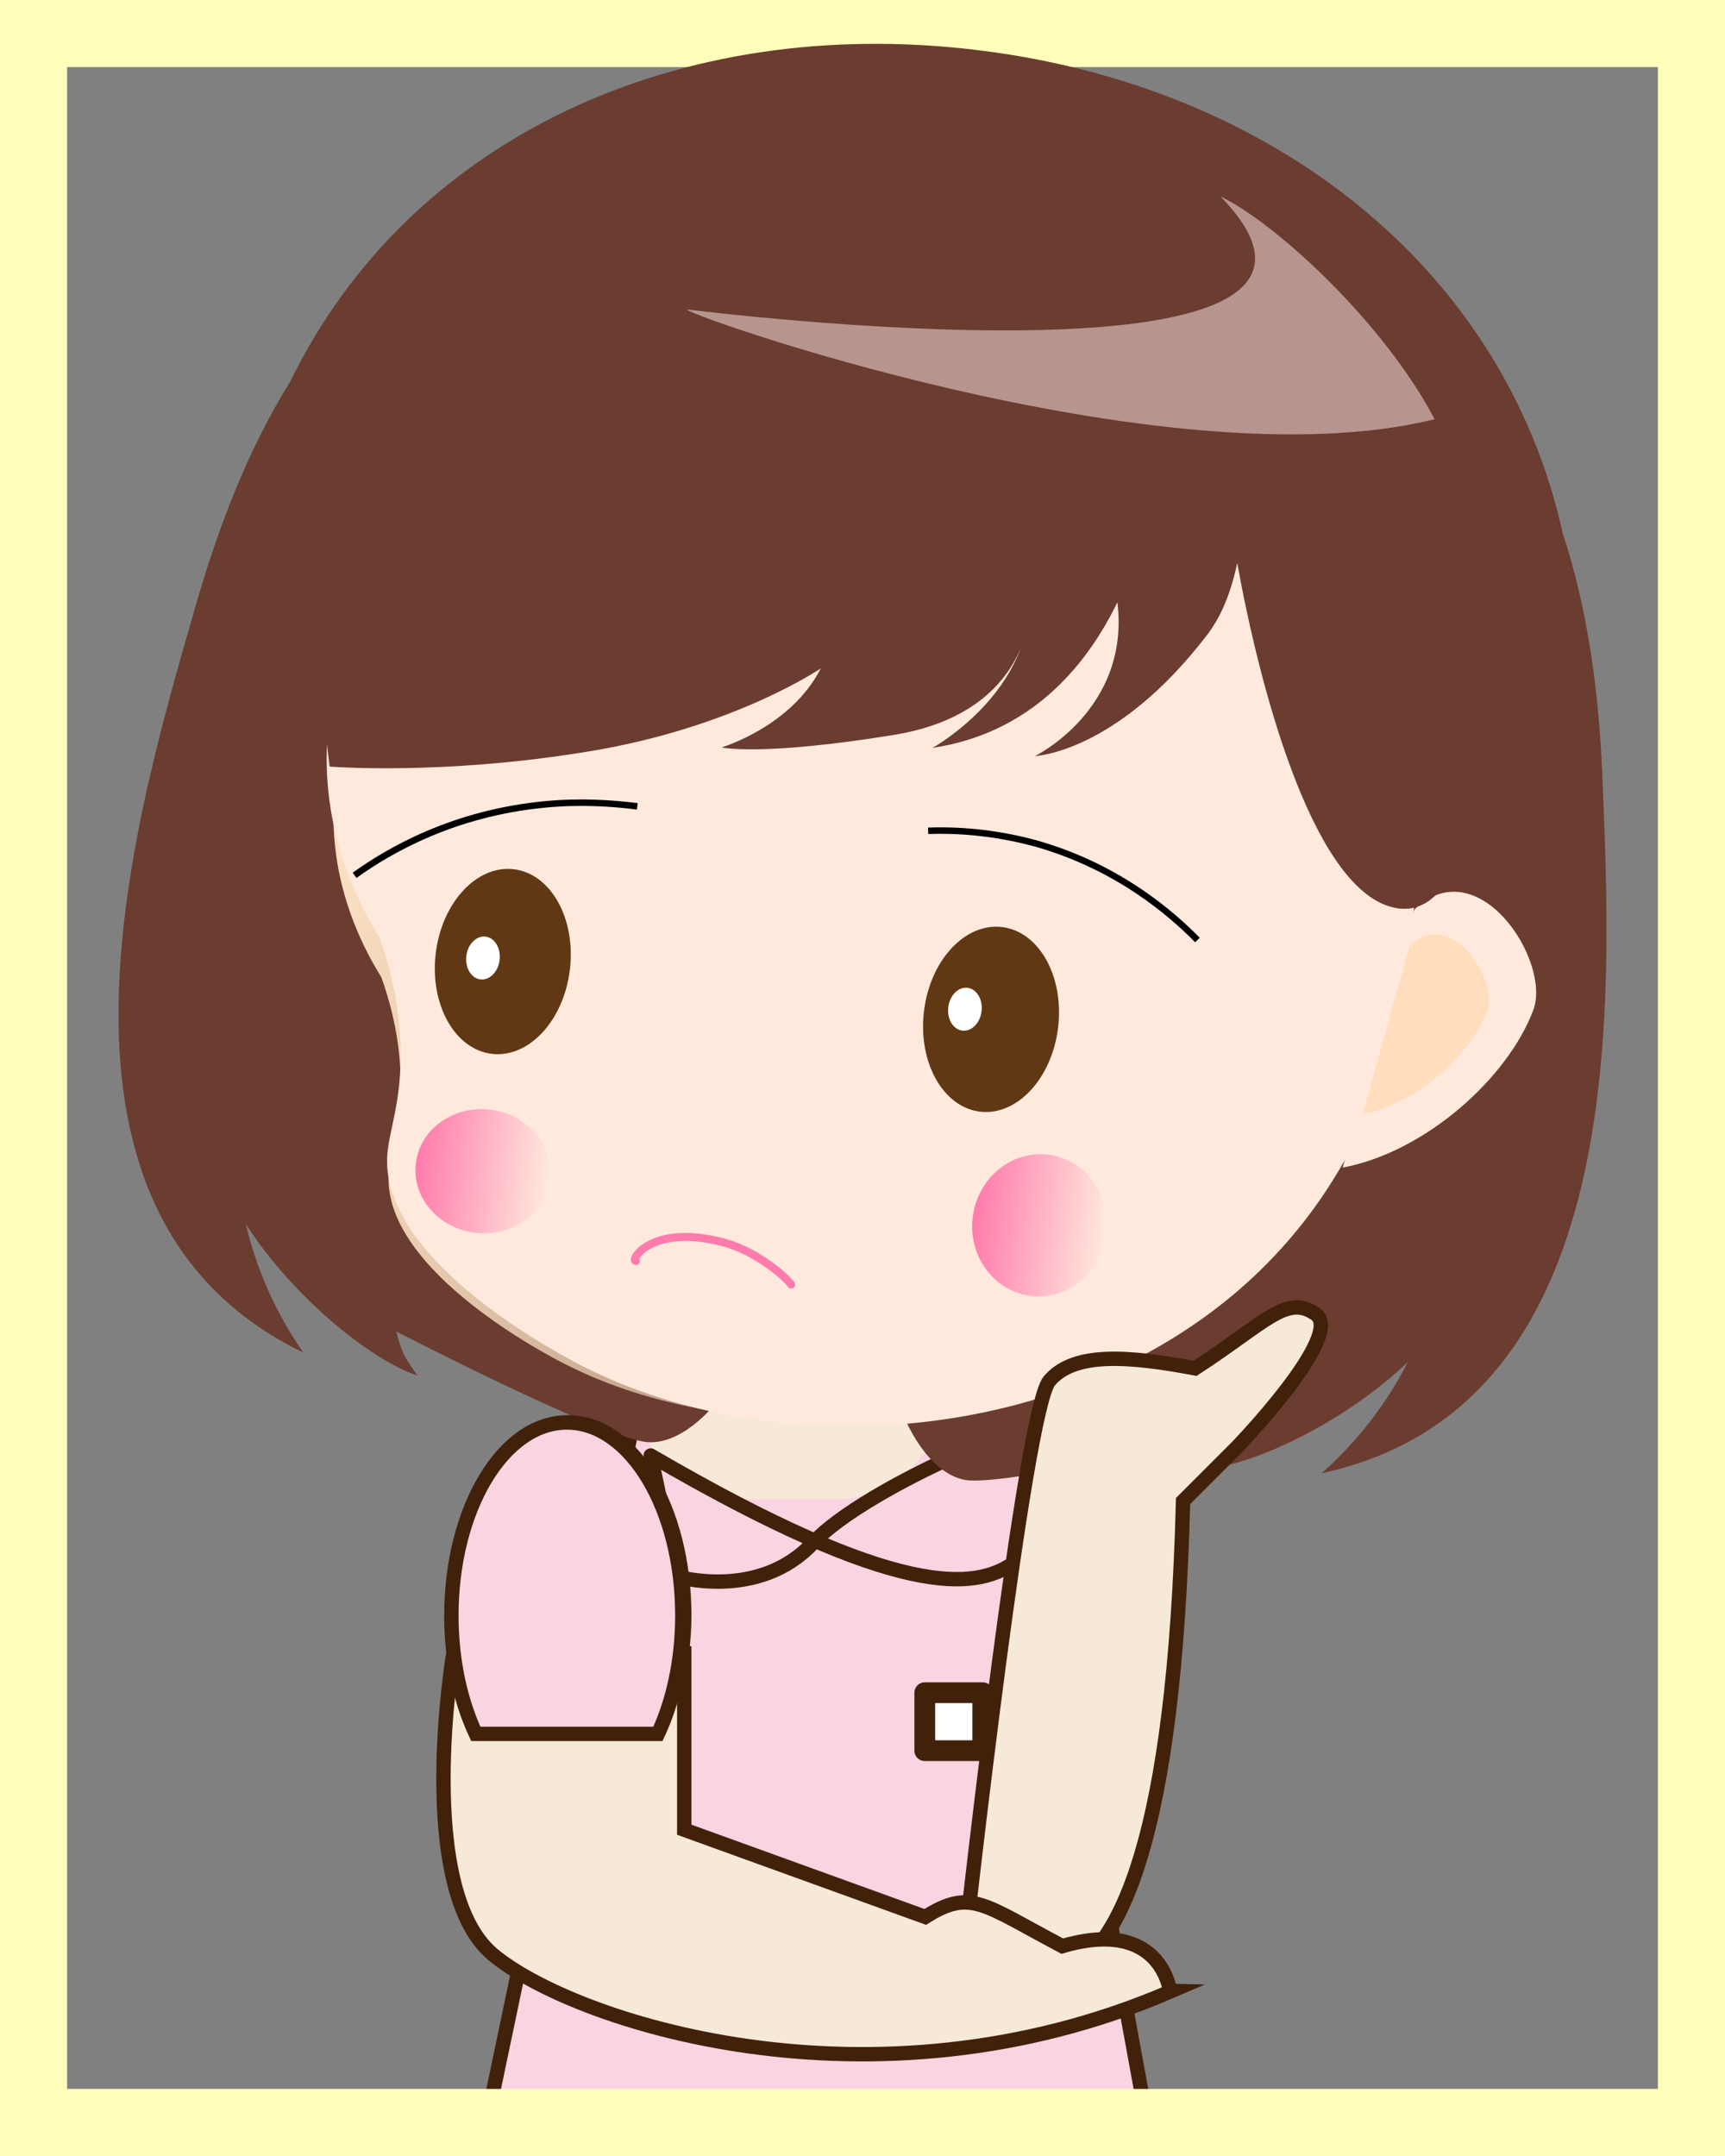
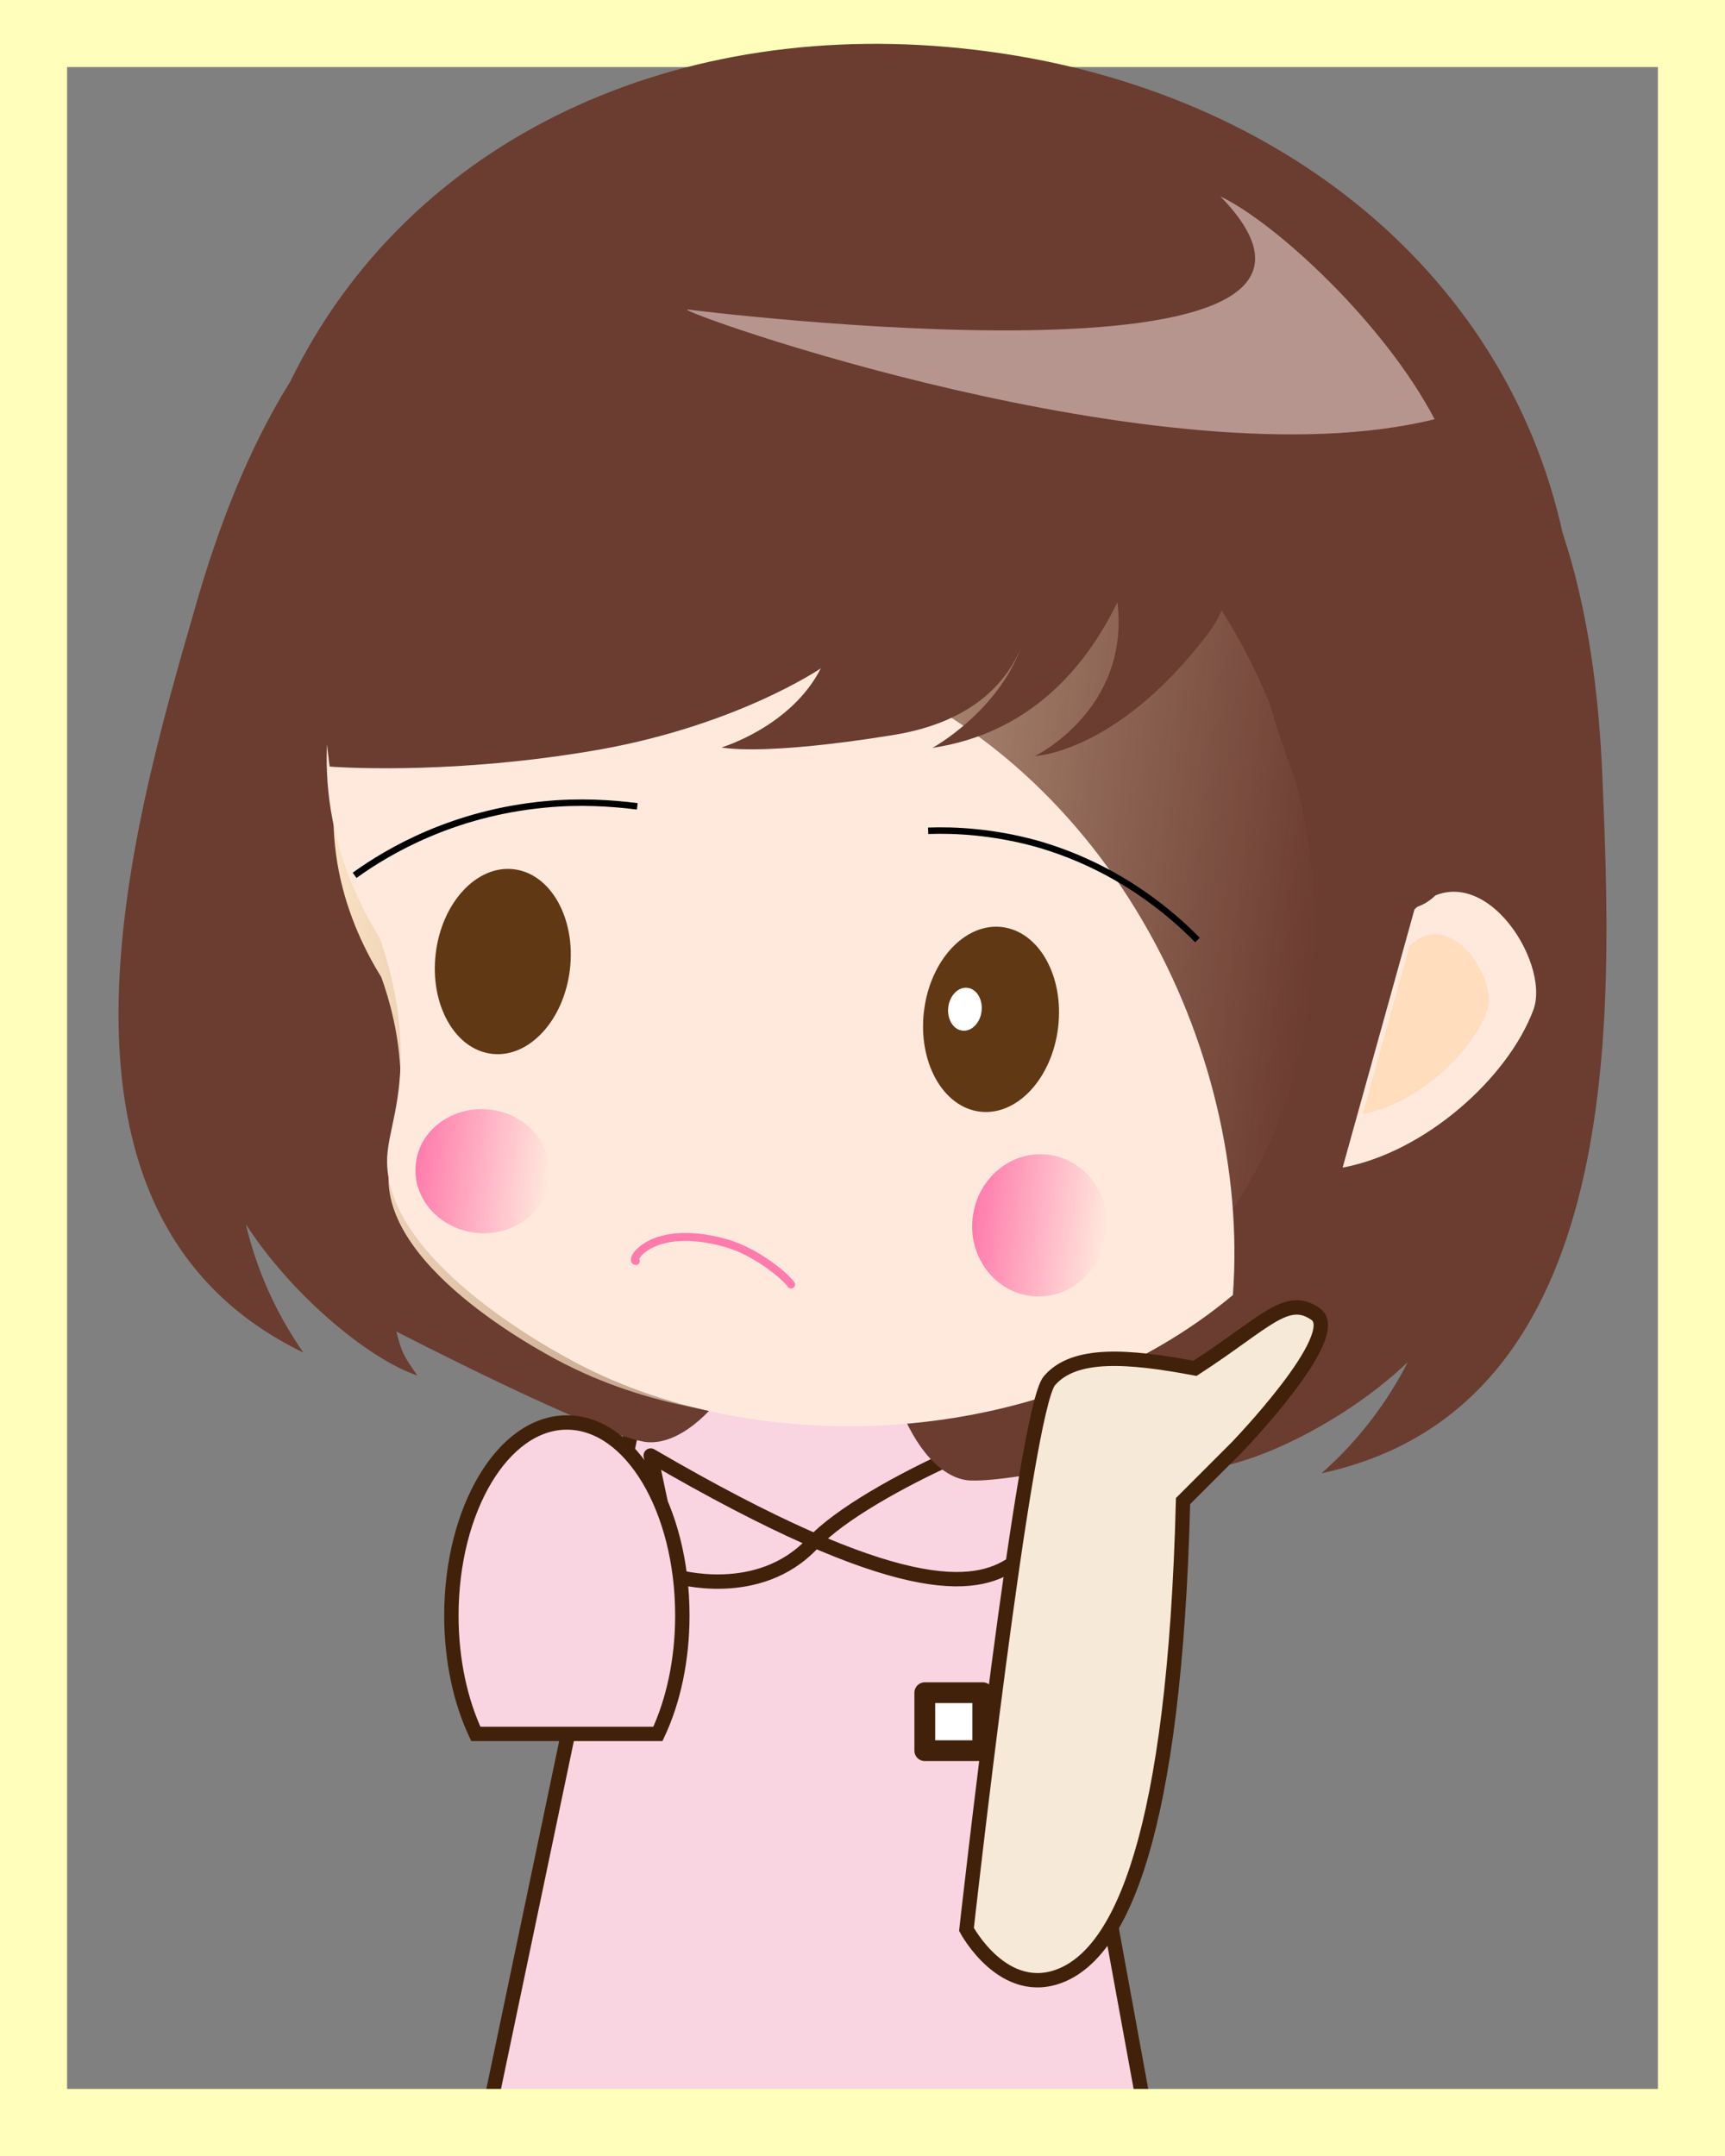
<svg xmlns="http://www.w3.org/2000/svg" version="1.1" id="レイヤー_1" x="0px" y="0px" viewBox="0 0 360 450" style="enable-background:new 0 0 360 450;" xml:space="preserve">
  <rect x="0" y="0" width="360" height="450" fill="#808080" stroke="none" />
  <style type="text/css">
        .st0 {
            fill: #F9D4E1;
            stroke: #42210B;
            stroke-width: 3;
            stroke-miterlimit: 10;
        }

        .st1 {
            fill: rgba(255, 255, 187, 1.0);
        }

        .st2 {
            fill: #FFFFFF;
            stroke: #42210B;
            stroke-width: 4.337;
            stroke-linecap: round;
            stroke-linejoin: round;
            stroke-miterlimit: 10;
        }

        .st3 {
            fill: #F7E9D7;
        }

        .st4 {
            fill: none;
            stroke: #42210B;
            stroke-width: 3;
            stroke-linecap: round;
            stroke-linejoin: round;
            stroke-miterlimit: 10;
        }

        .st5 {
            fill: #6B3C30;
        }

        .st6 {
            fill: url(#SVGID_1_);
        }

        .st7 {
            fill: #FFE9DD;
        }

        .st8 {
            fill: #B6958E;
        }

        .st9 {
            fill: #FFDDBD;
        }

        .st10 {
            fill: url(#SVGID_2_);
        }

        .st11 {
            fill: url(#SVGID_3_);
        }

        .st12 {
            fill: #603813;
        }

        .st13 {
            fill: #FFFFFF;
        }

        .st14 {
            fill: none;
            stroke: #FF7BAC;
            stroke-width: 1.667;
            stroke-linecap: round;
            stroke-linejoin: round;
            stroke-miterlimit: 10;
        }

        .st15 {
            fill: none;
            stroke: #000000;
            stroke-width: 1.349;
            stroke-miterlimit: 10;
        }

        .st16 {
            fill: #F7E9D7;
            stroke: #42210B;
            stroke-width: 3;
            stroke-miterlimit: 10;
        }

    </style>
  <polygon class="st0" points="135.8,279.5 102,440.9 239,440.9 209.5,279.5 " />
  <g>
    <path class="st1" d="M346,14v422H14V14H346 M360,0H0v450h360V0L360,0z" />
  </g>
  <rect x="193" y="353.3" class="st2" width="12.1" height="12.1" />
-   <path class="st3" d="M174.4,312.9h-19.1c-12.5,0-22.6-10.1-22.6-22.6l0,0c0-12.5,10.1-22.6,22.6-22.6h19.1  c12.5,0,22.6,10.1,22.6,22.6l0,0C196.9,302.8,186.8,312.9,174.4,312.9z" />
  <path class="st4" d="M141,329c0,0,17.3,5.2,28.6-6.9s51.2-28.6,51.2-24.3s-1.7,23.4-9.5,28.6s-23.4,7.8-75.5-22.6  C143.6,340.3,141,329,141,329z" />
  <path class="st5" d="M334.4,161.9c-0.7-16.8-2.9-34.4-8.3-50.7c-12.2-55.3-60.8-93.5-122.6-100.8C141.6,3,85.4,28.7,60.6,79.6  c-9.1,14.6-15.3,31.2-19.9,47.3C27.3,173.3,4,253.6,63.3,282.3c-5.9-8.5-9.8-17.5-12-26.8c9.6,14.9,25.7,28.2,35.8,31.6  c-3-4.3-3.2-4.7-4.4-9.2c0,0,40.6,21,51.6,23c9.4,1.7,25.9-12.5,33.5-55.4c2.5,0.4,5,0.7,7.5,1s5,0.6,7.5,0.8  c-2.7,43.5,10.1,61.2,19.6,61.7c11.2,0.6,55.5-10.3,55.5-10.3c-2.2,4.1-2.5,4.5-6.4,7.9c10.6-0.9,29.4-10,42.3-22.3  c-4.3,8.4-10.2,16.3-18,23.2C340.3,293.6,336.4,210.1,334.4,161.9z" />
  <linearGradient id="SVGID_1_" gradientUnits="userSpaceOnUse" x1="106.279" y1="426.317" x2="313.566" y2="426.317" gradientTransform="matrix(0.993 0.118 -0.118 0.993 13.473 -261.27)">
    <stop offset="0" style="stop-color:#FCE2C4" />
    <stop offset="0.186" style="stop-color:#FDE5C6;stop-opacity:0.814" />
    <stop offset="1" style="stop-color:#FFEECE;stop-opacity:0" />
  </linearGradient>
  <path class="st6" d="M109.8,90.1C93,101.8,86,118.3,78.9,134.6c-5.6,12.8-11.9,28.1-8.2,47.2c1.9,9.6,5.8,17.2,8.9,22.2  c1.7,4.8,3.7,11.8,4,20.4c0.3,10.6-2.2,15.7-2.5,20.9c-0.9,20.1,33.9,38,37.4,39.7c34.7,17.4,87.3,15.1,121.7-13.7  c30-25.2,33.1-59.7,33.9-70c3.4-46.2-23.6-101.6-75.2-119.4C196.1,81,146.3,64.6,109.8,90.1z" />
-   <path class="st7" d="M112.7,69.3c-18.6,13-26.3,31.2-34.2,49.4c-6.2,14.2-13.2,31.2-9.1,52.4c2.1,10.7,6.4,19.1,9.8,24.6  c1.9,5.3,4.1,13.1,4.4,22.7c0.3,11.7-2.5,17.5-2.8,23.1c-1,22.3,37.6,42.1,41.5,44c38.5,19.3,96.8,16.7,135-15.2  c33.3-27.9,36.7-66.2,37.6-77.7c3.8-51.2-26.2-112.8-83.4-132.5C208.5,59.2,153.3,41,112.7,69.3z" />
+   <path class="st7" d="M112.7,69.3c-18.6,13-26.3,31.2-34.2,49.4c-6.2,14.2-13.2,31.2-9.1,52.4c2.1,10.7,6.4,19.1,9.8,24.6  c1.9,5.3,4.1,13.1,4.4,22.7c0.3,11.7-2.5,17.5-2.8,23.1c-1,22.3,37.6,42.1,41.5,44c38.5,19.3,96.8,16.7,135-15.2  c3.8-51.2-26.2-112.8-83.4-132.5C208.5,59.2,153.3,41,112.7,69.3z" />
  <path class="st7" d="M280.2,243.7c17.2-3.2,34.5-18.7,39.8-32.9c3.8-10.2-11.5-33.7-24.8-21" />
  <path class="st5" d="M106.5,40.7c20.8-13.4,46.7-18.1,72.1-19.4c82.9-4.1,95.1,33.3,114.3,57.5c12.9,16.3,17.5,36.4,17.6,56  c0.1,12.6-1.4,61.2-21.1,54.2c-15.9-5.7-26.5-45.5-31.2-71.5c-1.2,5.8-3.2,11.1-6.5,15.3c-18.8,24.4-35.7,25-35.7,25  s19.9-9.7,17.2-32.1c-6.8,14-18.6,27.4-38.6,30.4c0,0,13.5-7.4,18.5-21c-2.6,6.4-9.3,15.5-26.6,18.3c-27.7,4.5-35.9,2.6-35.9,2.6  s14.5-4.3,20.7-16.5c0,0-18.3,12.5-48.8,17.4c-30.5,5-53.7,3.1-53.7,3.1S55.8,73.4,106.5,40.7z" />
  <path class="st8" d="M254.7,41c11.5,5.5,34.1,26.3,44.7,46.5c-56.4,14-159.7-23-155.9-22.9C143.5,64.6,296.5,84,254.7,41z" />
  <path class="st9" d="M284.4,232.5c11.2-2.1,22.4-12.2,25.9-21.4c2.5-6.6-7.5-22-16.1-13.7" />
  <linearGradient id="SVGID_2_" gradientUnits="userSpaceOnUse" x1="249.066" y1="489.372" x2="277.201" y2="489.372" gradientTransform="matrix(0.993 0.118 -0.118 0.993 13.473 -261.27)">
    <stop offset="0" style="stop-color:#FF7BAC" />
    <stop offset="1" style="stop-color:#FF7BAC;stop-opacity:0" />
  </linearGradient>
  <path class="st10" d="M230.9,257.4c-1,8.2-8,14-15.7,13.1s-13.2-8.3-12.2-16.4c1-8.2,8-14,15.7-13.1S231.9,249.2,230.9,257.4z" />
  <linearGradient id="SVGID_3_" gradientUnits="userSpaceOnUse" x1="132.301" y1="491.874" x2="160.436" y2="491.874" gradientTransform="matrix(0.993 0.118 -0.118 0.993 13.473 -261.27)">
    <stop offset="0" style="stop-color:#FF7BAC" />
    <stop offset="1" style="stop-color:#FF7BAC;stop-opacity:0" />
  </linearGradient>
  <path class="st11" d="M114.7,246.1c-0.8,7.1-7.8,12.1-15.5,11.2s-13.3-7.4-12.4-14.5c0.8-7.1,7.8-12.1,15.5-11.2  S115.5,239,114.7,246.1z" />
  <ellipse transform="matrix(0.118 -0.993 0.993 0.118 -28.899 393.101)" class="st12" cx="206.9" cy="212.8" rx="19.4" ry="14.1" />
  <ellipse transform="matrix(0.118 -0.993 0.993 0.118 -106.74 281.176)" class="st12" cx="104.9" cy="200.7" rx="19.4" ry="14.1" />
-   <ellipse transform="matrix(0.118 -0.993 0.993 0.118 -109.7 276.45)" class="st13" cx="100.8" cy="200" rx="4.5" ry="3.5" />
  <ellipse transform="matrix(0.118 -0.993 0.993 0.118 -31.517 385.785)" class="st13" cx="201.4" cy="210.6" rx="4.5" ry="3.5" />
  <path class="st14" d="M132.7,263.2c-1.3-0.1,3.3-8,18.6-3.8c6.5,1.8,12.5,6.9,13.8,8.7" />
  <path class="st15" d="M74,182.7c7.2-5.2,20.7-13,39.7-14.8c7.2-0.7,13.8-0.3,19.3,0.4" />
  <path class="st15" d="M193.7,173.4c5.6-0.2,13.4,0.2,22.3,2.6c17.5,4.9,28.8,15,33.9,20.2" />
  <path class="st16" d="M258.1,302.1c0,0,22.6-23.4,16.5-27.8c-6.1-4.3-10.4,1.7-25.2,11.3c-13.9-2.6-25.2-3.5-30.4,2.6  s-17.3,114.5-17.3,114.5s7.8,14.7,20,9.5c12.1-5.2,23.4-28.6,25.2-98.9C258.1,302.1,258.1,302.1,258.1,302.1z" />
-   <path class="st16" d="M221.7,406.2c-16.5-8.7-19.1-12.1-28.6-6.1l-50.3-18.2v-36.8h-0.5c0.3-2.6,0.5-5.2,0.5-7.9  c0-22.3-10.8-40.3-24.1-40.3S94.6,315,94.6,337.2c0,2.7,0.2,5.3,0.5,7.9h-0.5c0,0-8.2,48.9,8.2,62.8c16.5,13.9,78.9,34.7,141.4,7.8  C244.2,415.7,242.5,400.1,221.7,406.2z" />
  <path class="st0" d="M142.4,337.2c0-22.3-10.8-40.3-24.1-40.3S94.2,315,94.2,337.2c0,9.3,1.9,17.9,5.1,24.7h38  C140.5,355.1,142.4,346.5,142.4,337.2z" />
</svg>